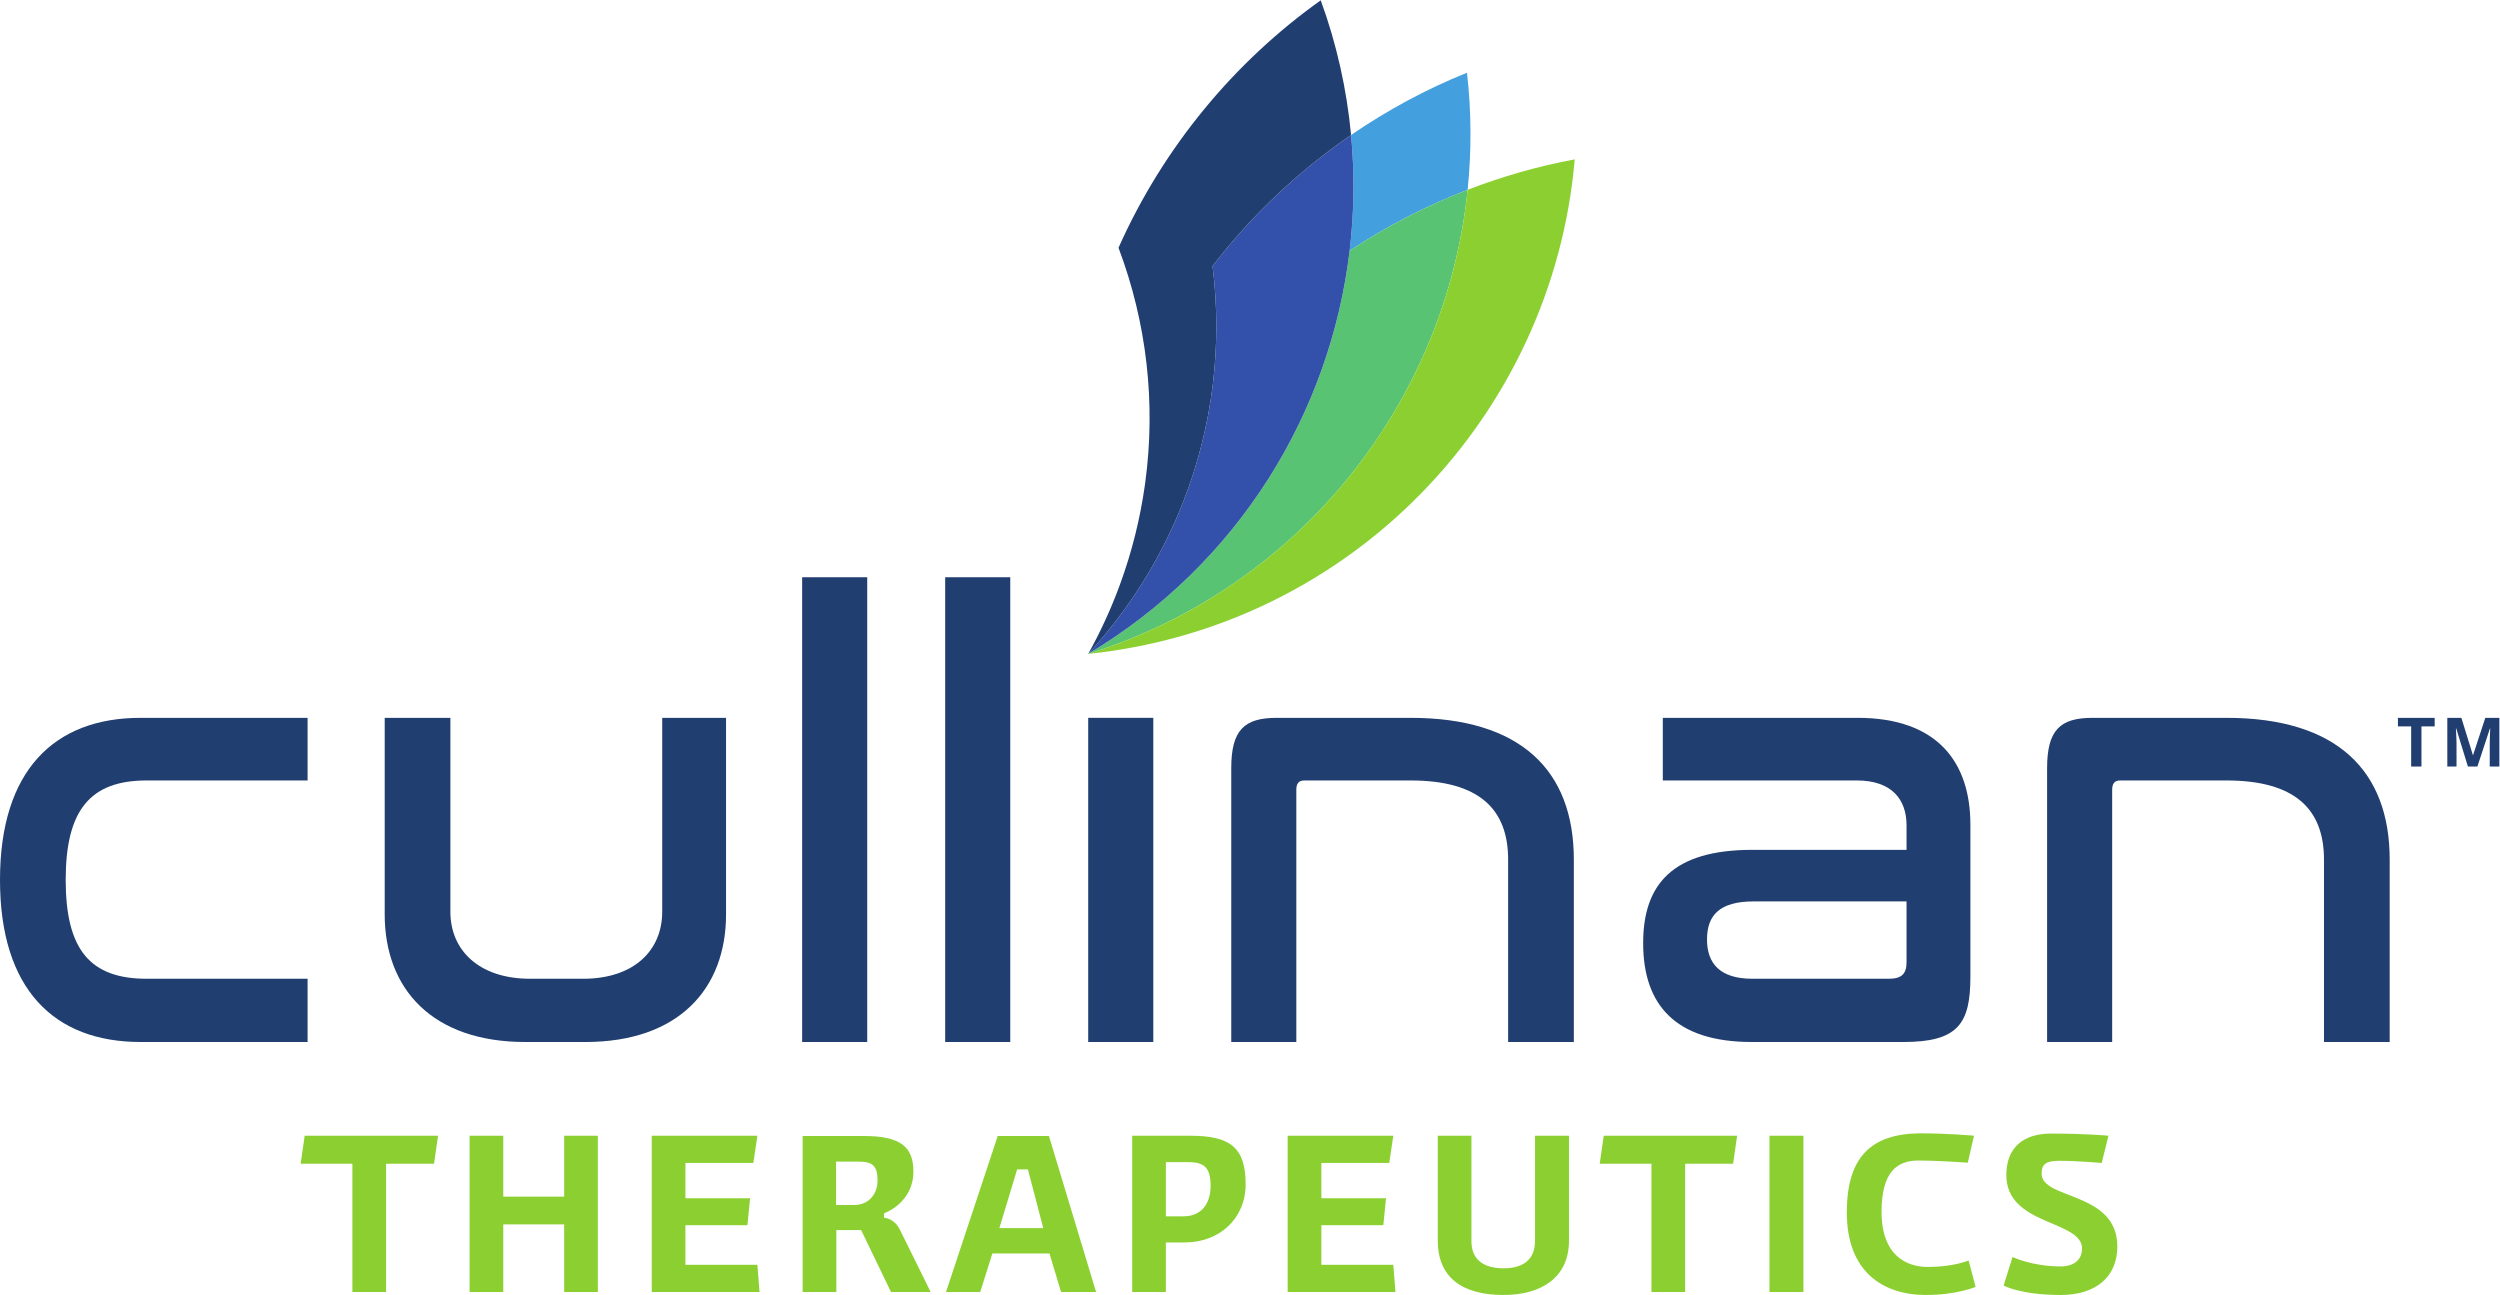
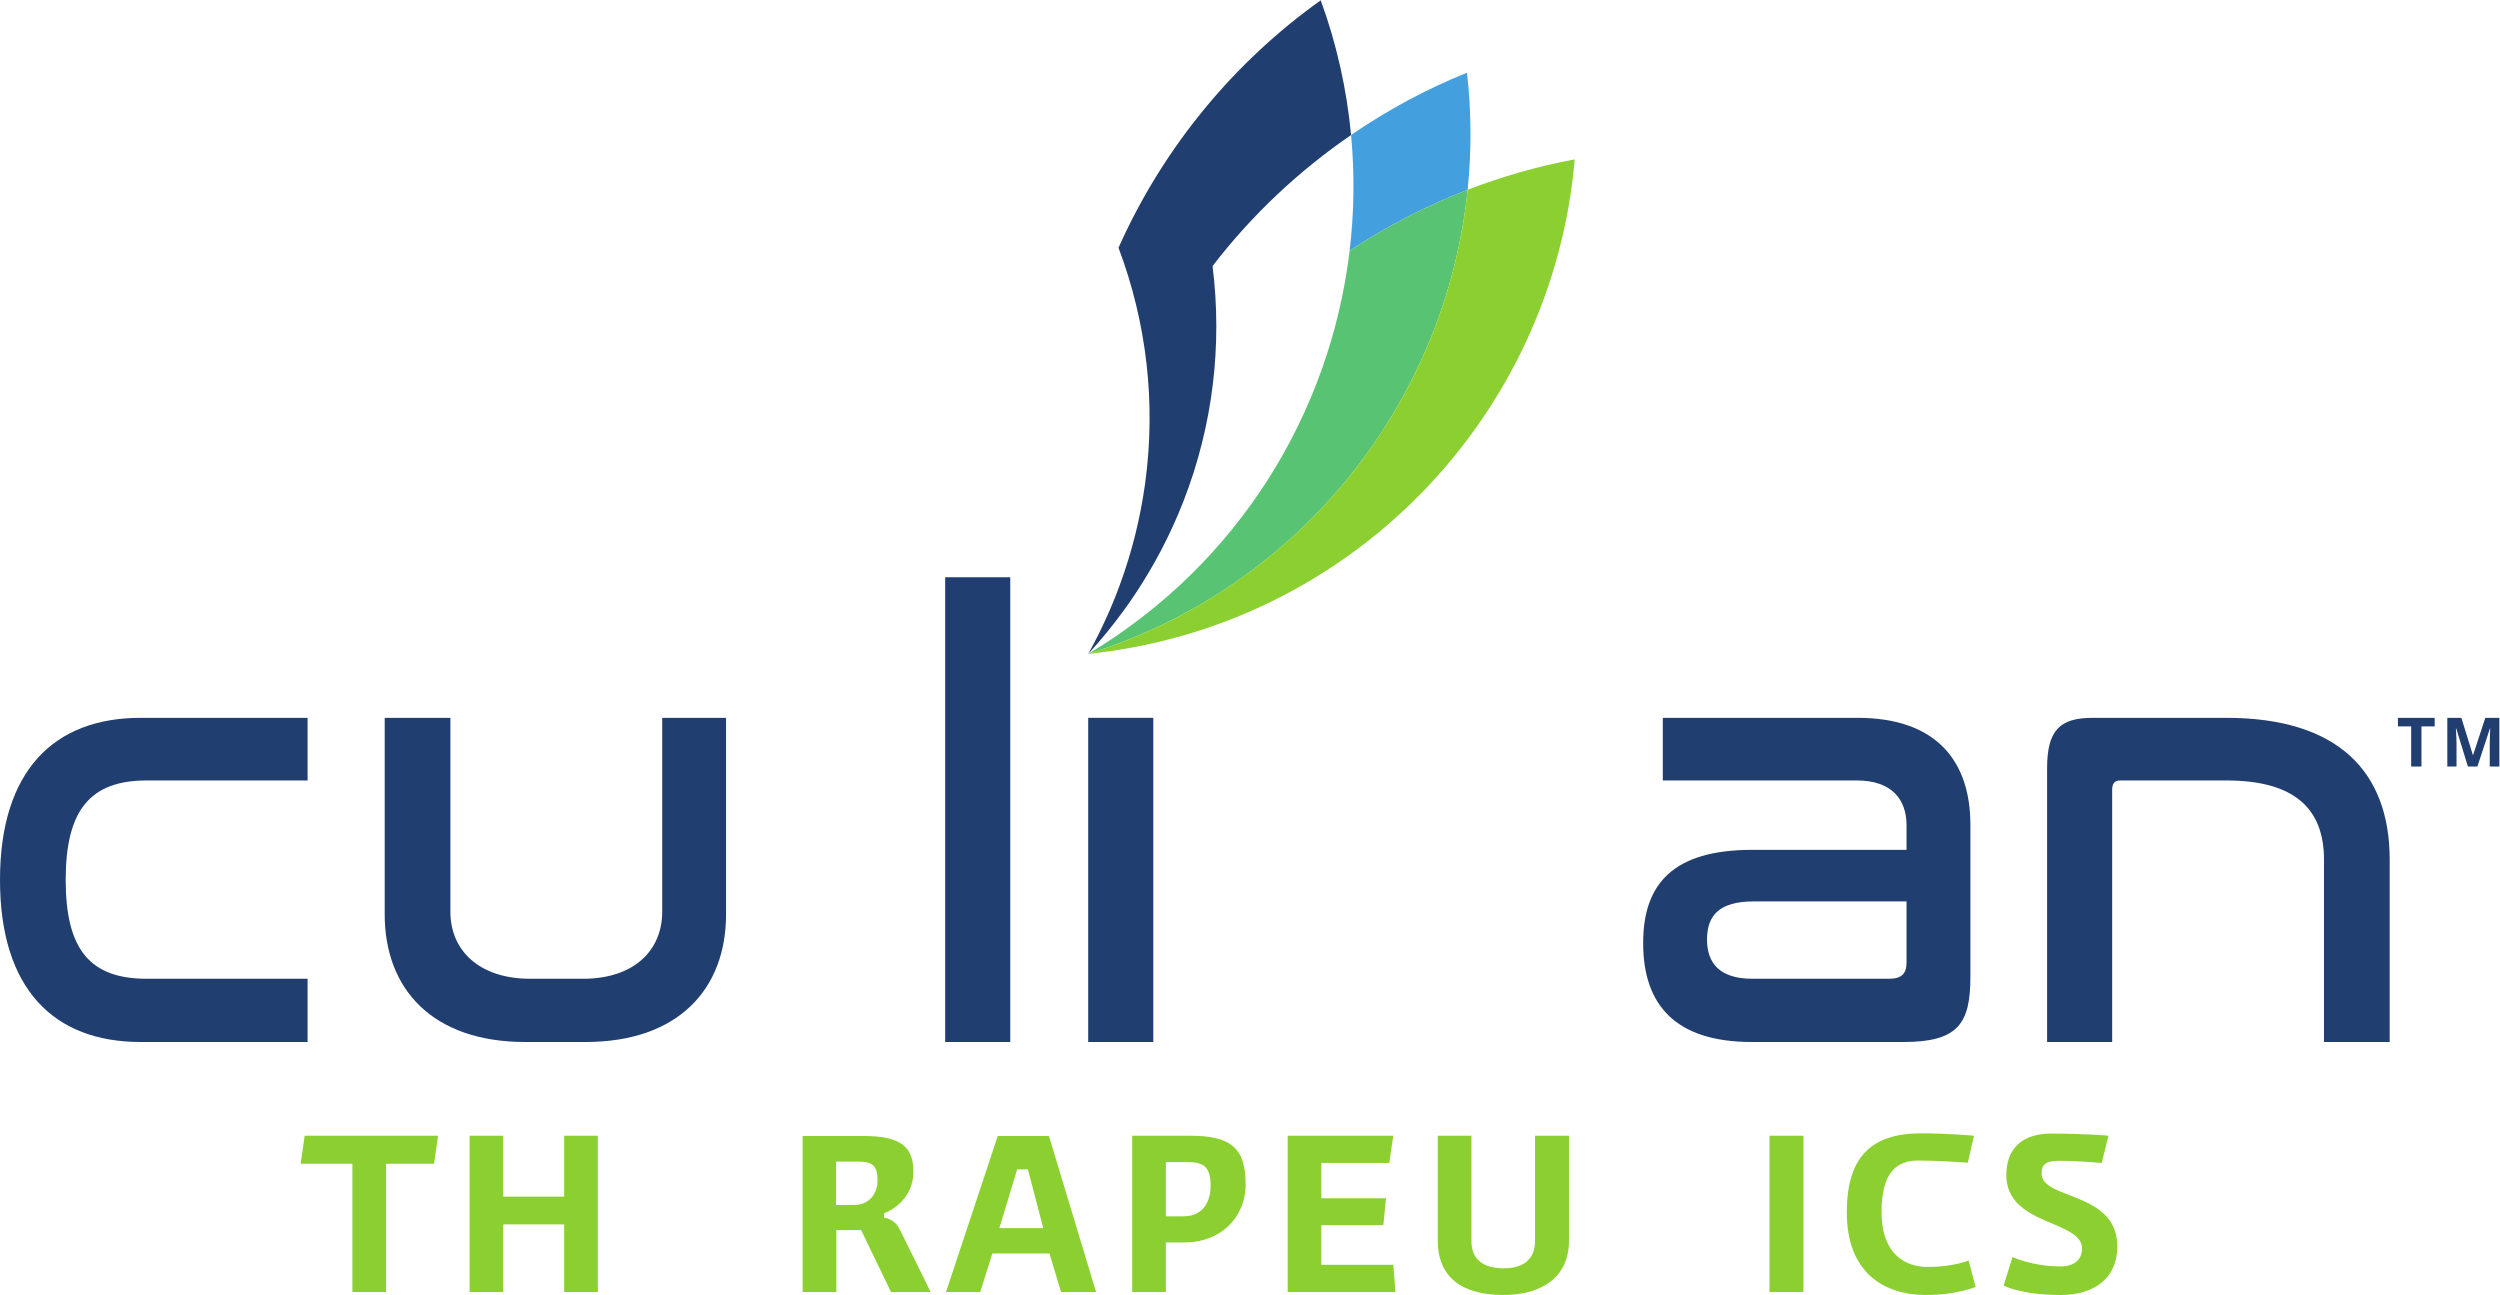
<svg xmlns="http://www.w3.org/2000/svg" viewBox="0 0 721.76 373.867" height="373.867" width="721.76" xml:space="preserve" id="svg2" version="1.1">
  <defs id="defs6" />
  <g transform="matrix(1.333,0,0,-1.333,0,373.867)" id="g10">
    <g transform="scale(0.1)" id="g12">
      <path id="path14" style="fill:#439fde;fill-opacity:1;fill-rule:nonzero;stroke:none" d="m 3178.62,2393.63 v 0 c 8.57,83.25 8.37,168.2 -1.38,253.58 -87.7,-35.3 -172,-80.69 -251.06,-134.92 7.92,-83.9 6.76,-167.93 -3.13,-250.7 80.67,53.56 166.57,97.7 255.57,132.04 v 0" />
      <path id="path16" style="fill:#58c372;fill-opacity:1;fill-rule:nonzero;stroke:none" d="m 3178.62,2393.63 c -89,-34.34 -174.9,-78.48 -255.57,-132.04 -41.86,-350.41 -239.89,-677.85 -566.17,-873.11 464.08,145.32 774.85,549.81 821.74,1005.15" />
-       <path id="path18" style="fill:#3351ab;fill-opacity:1;fill-rule:nonzero;stroke:none" d="m 2923.05,2261.59 c 9.89,82.77 11.05,166.8 3.13,250.7 v -0.01 0.01 c -112.77,-77.36 -214.79,-172.83 -300.03,-283.88 21.63,-172.44 0.21,-346.52 -62.53,-508.07 -0.54,-1.4 -1.09,-2.79 -1.65,-4.19 -26.91,-68.46 -61.36,-134.99 -103.71,-198.56 -7.65,-11.46 -15.52,-22.77 -23.59,-33.91 -24.21,-33.41 -50.26,-65.26 -77.8,-95.2 h 0.01 c -0.01,0 -0.01,0 -0.01,0 326.29,195.25 524.32,522.7 566.18,873.11" />
-       <path id="path20" style="fill:#8bd030;fill-opacity:1;fill-rule:nonzero;stroke:none" d="m 3178.62,2393.63 v 0 c -46.89,-455.34 -357.66,-859.83 -821.74,-1005.15 -0.01,0 -0.01,0 -0.01,0 v 0 h 0.01 c 572.12,59.62 1005.98,517.14 1053.7,1071.04 -78.7,-14.56 -156.42,-36.75 -231.96,-65.89 v 0" />
+       <path id="path20" style="fill:#8bd030;fill-opacity:1;fill-rule:nonzero;stroke:none" d="m 3178.62,2393.63 v 0 c -46.89,-455.34 -357.66,-859.83 -821.74,-1005.15 -0.01,0 -0.01,0 -0.01,0 v 0 h 0.01 c 572.12,59.62 1005.98,517.14 1053.7,1071.04 -78.7,-14.56 -156.42,-36.75 -231.96,-65.89 " />
      <path id="path22" style="fill:#213e70;fill-opacity:1;fill-rule:nonzero;stroke:none" d="m 2434.67,1483.68 c 8.07,11.14 15.94,22.45 23.59,33.91 42.35,63.57 76.8,130.1 103.71,198.56 0.56,1.4 1.11,2.79 1.65,4.19 62.74,161.55 84.16,335.63 62.53,508.07 85.24,111.05 187.26,206.52 300.03,283.88 -9.28,98.23 -30.88,196.25 -65.69,291.74 -186.91,-132.98 -341.15,-318.39 -438,-535.96 61.3,-162.61 81.15,-336.87 57.88,-508.61 -0.2,-1.49 -0.41,-2.97 -0.62,-4.46 -10.18,-72.85 -28.13,-145.59 -54.46,-217.29 -19.03,-51.76 -42.04,-101.84 -68.41,-149.23 h -0.01 c 27.54,29.94 53.59,61.79 77.8,95.2" />
      <path id="path24" style="fill:#8bd030;fill-opacity:1;fill-rule:nonzero;stroke:none" d="M 948.777,344.902 940.02,284.199 H 836.141 V 6.422 H 763.188 V 284.199 H 651.141 l 8.757,60.703 h 288.879" />
      <path id="path26" style="fill:#8bd030;fill-opacity:1;fill-rule:nonzero;stroke:none" d="m 1294.84,6.422 h -72.95 V 152.891 H 1090 V 6.422 h -72.95 V 344.902 H 1090 V 213 h 131.89 v 131.902 h 72.95 V 6.422" />
-       <path id="path28" style="fill:#8bd030;fill-opacity:1;fill-rule:nonzero;stroke:none" d="M 1645,6.422 H 1411.58 V 344.902 h 228.77 l -8.76,-58.953 H 1484.53 V 209.5 h 140.05 l -5.83,-58.359 H 1484.53 V 65.371 h 155.82 L 1645,6.422" />
      <path id="path30" style="fill:#8bd030;fill-opacity:1;fill-rule:nonzero;stroke:none" d="m 1859.77,288.879 h -49.01 V 194.91 h 39.68 c 31.52,0 50.19,24.512 50.19,52.531 0,30.93 -9.34,41.438 -40.86,41.438 z M 2015.59,6.422 h -85.78 L 1865.03,140.641 h -53.68 V 6.422 h -72.96 V 344.309 h 133.06 c 78.79,0 106.79,-23.348 106.79,-77.028 0,-68.281 -63.6,-90.449 -63.6,-90.449 v -9.352 c 15.17,-1.75 28,-12.82 33.85,-25.089 22.76,-45.52 44.93,-91.039 67.1,-135.969" />
      <path id="path32" style="fill:#8bd030;fill-opacity:1;fill-rule:nonzero;stroke:none" d="m 2259.54,144.719 -33.27,127.23 h -23.33 l -38.52,-127.23 z M 2373.92,6.422 h -75.85 l -25.1,83.457 H 2149.24 L 2122.98,6.422 h -74.11 L 2160.92,344.309 h 110.87 L 2373.92,6.422" />
      <path id="path34" style="fill:#8bd030;fill-opacity:1;fill-rule:nonzero;stroke:none" d="m 2574.1,287.699 h -49.01 V 170.41 h 38.5 c 39.69,0 58.37,29.18 58.37,65.352 0,39.117 -12.85,51.937 -47.86,51.937 z m -8.17,-173.91 h -40.84 V 6.422 h -72.95 V 344.902 h 125.46 c 87.54,0 120.23,-25.683 120.23,-105.632 0,-72.95 -56.04,-125.481 -131.9,-125.481" />
      <path id="path36" style="fill:#8bd030;fill-opacity:1;fill-rule:nonzero;stroke:none" d="M 3022.29,6.422 H 2788.87 V 344.902 h 228.77 l -8.76,-58.953 H 2861.82 V 209.5 h 140.05 l -5.83,-58.359 H 2861.82 V 65.371 h 155.82 l 4.65,-58.949" />
      <path id="path38" style="fill:#8bd030;fill-opacity:1;fill-rule:nonzero;stroke:none" d="M 3398.14,117.879 C 3398.14,36.191 3336.29,0 3256.33,0 3165.29,0 3113.94,39.102 3113.94,117.879 v 227.023 h 72.95 V 116.129 c 0,-37.938 24.51,-58.359 69.44,-58.359 43.77,0 68.27,19.852 68.27,59.539 v 227.593 h 73.54 V 117.879" />
-       <path id="path40" style="fill:#8bd030;fill-opacity:1;fill-rule:nonzero;stroke:none" d="m 3762.31,344.902 -8.76,-60.703 H 3649.67 V 6.422 h -72.95 V 284.199 h -112.05 l 8.76,60.703 h 288.88" />
      <path id="path42" style="fill:#8bd030;fill-opacity:1;fill-rule:nonzero;stroke:none" d="m 3905.89,6.422 h -73.54 V 344.902 h 73.54 V 6.422" />
      <path id="path44" style="fill:#8bd030;fill-opacity:1;fill-rule:nonzero;stroke:none" d="m 4278.8,17.512 c 0,0 -40.85,-17.512 -107.38,-17.512 -95.12,0 -171.56,51.941 -171.56,178.582 0,120.207 52.5,170.41 158.13,171.559 62.45,0 117.31,-5.239 117.31,-5.239 l -13.43,-58.363 c 0,0 -63.01,4.672 -107.37,4.672 -46.11,0 -79.38,-25.09 -79.38,-110.891 0,-96.281 55.46,-119.621 100.39,-119.621 55.43,0 88.13,14 88.13,14 l 15.16,-57.188" />
      <path id="path46" style="fill:#8bd030;fill-opacity:1;fill-rule:nonzero;stroke:none" d="m 4463.23,0 c -86.96,0 -123.74,20.422 -123.74,20.422 l 19.27,61.859 c 0,0 42.61,-20.422 103.88,-20.422 34.42,0 46.69,19.262 46.69,38.52 0,62.453 -163.98,49.019 -163.98,159.32 0,60.692 37.92,89.871 96.86,89.871 78.2,0 124.31,-4.668 124.31,-4.668 l -14.59,-58.953 c 0,0 -50.77,4.672 -92.79,4.672 -28.02,0 -37.35,-7.582 -37.35,-28 0,-56.609 163.99,-37.941 163.99,-157.582 C 4585.78,39.68 4539.67,0 4463.23,0" />
      <path id="path48" style="fill:#213e70;fill-opacity:1;fill-rule:nonzero;stroke:none" d="M 0,898.949 C 0,662.262 117.02,547.91 304.516,547.91 H 666.18 V 684.879 H 317.809 c -122.34,0 -175.524,62.48 -175.524,214.07 0,151.591 53.184,215.421 175.524,215.421 H 666.18 V 1250 H 304.516 C 117.02,1250 0,1135.64 0,898.949" />
      <path id="path50" style="fill:#213e70;fill-opacity:1;fill-rule:nonzero;stroke:none" d="m 1434.22,829.809 c 0,-82.45 -59.86,-144.93 -171.54,-144.93 h -114.35 c -111.7,0 -172.873,62.48 -172.873,144.93 V 1250 H 833.191 V 824.492 c 0,-162.23 103.711,-276.582 304.499,-276.582 H 1268 c 200.79,0 304.5,114.352 304.5,276.582 V 1250 H 1434.22 V 829.809" />
-       <path id="path52" style="fill:#213e70;fill-opacity:1;fill-rule:nonzero;stroke:none" d="m 1737.31,547.91 h 140.95 V 1554.49 H 1737.31 V 547.91" />
      <path id="path54" style="fill:#213e70;fill-opacity:1;fill-rule:nonzero;stroke:none" d="m 2047.09,547.91 h 140.95 V 1554.49 H 2047.09 V 547.91" />
      <path id="path56" style="fill:#213e70;fill-opacity:1;fill-rule:nonzero;stroke:none" d="m 2356.87,547.91 h 140.95 V 1250 H 2356.87 V 547.91" />
-       <path id="path58" style="fill:#213e70;fill-opacity:1;fill-rule:nonzero;stroke:none" d="m 3054.93,1250 h -289.87 c -70.47,0 -98.39,-26.6 -98.39,-109.04 V 547.91 h 140.95 v 546.51 c 0,13.29 5.32,19.95 17.28,19.95 h 230.03 c 147.61,0 211.43,-61.17 211.43,-171.538 V 547.91 h 142.29 v 394.922 c 0,194.128 -115.69,307.168 -353.72,307.168" />
      <path id="path60" style="fill:#213e70;fill-opacity:1;fill-rule:nonzero;stroke:none" d="m 4129.23,720.762 c 0,-25.242 -10.64,-35.883 -38.57,-35.883 h -295.19 c -70.46,0 -98.39,33.23 -98.39,85.101 0,51.84 26.59,82.43 101.06,82.43 h 331.09 z M 4022.85,1250 h -421.52 v -135.63 h 420.19 c 77.13,0 107.71,-42.56 107.71,-97.08 v -53.181 h -333.76 c -172.86,0 -236.68,-74.461 -236.68,-202.117 0,-132.961 69.14,-214.082 235.36,-214.082 h 328.43 c 118.34,0 144.94,39.891 144.94,140.949 v 329.761 c 0,132.97 -69.15,231.38 -244.67,231.38" />
      <path id="path62" style="fill:#213e70;fill-opacity:1;fill-rule:nonzero;stroke:none" d="m 4821.92,1250 h -289.87 c -70.47,0 -98.39,-26.6 -98.39,-109.04 V 547.91 h 140.95 v 546.51 c 0,13.29 5.32,19.95 17.28,19.95 h 230.03 c 147.61,0 211.43,-61.17 211.43,-171.538 V 547.91 h 142.28 v 394.922 c 0,194.128 -115.68,307.168 -353.71,307.168" />
      <path id="path64" style="fill:#213e70;fill-opacity:1;fill-rule:nonzero;stroke:none" d="m 5244.45,1144.52 h -22.31 v 86.87 h -28.65 V 1250 h 79.61 v -18.61 h -28.65 v -86.87" />
      <path id="path66" style="fill:#213e70;fill-opacity:1;fill-rule:nonzero;stroke:none" d="m 5345.06,1144.52 -25.41,82.74 h -0.6 c 0.11,-1.99 0.26,-4.95 0.45,-8.88 0.2,-3.93 0.4,-8.17 0.6,-12.71 0.2,-4.53 0.29,-8.57 0.29,-12.1 v -49.05 h -19.95 V 1250 h 30.44 l 24.96,-80.67 h 0.45 l 26.44,80.67 h 30.44 v -105.48 h -20.83 v 49.93 c 0,3.34 0.07,7.18 0.22,11.53 0.14,4.32 0.29,8.44 0.45,12.33 0.14,3.9 0.27,6.82 0.36,8.78 h -0.59 l -27.18,-82.57 h -20.54" />
    </g>
  </g>
</svg>